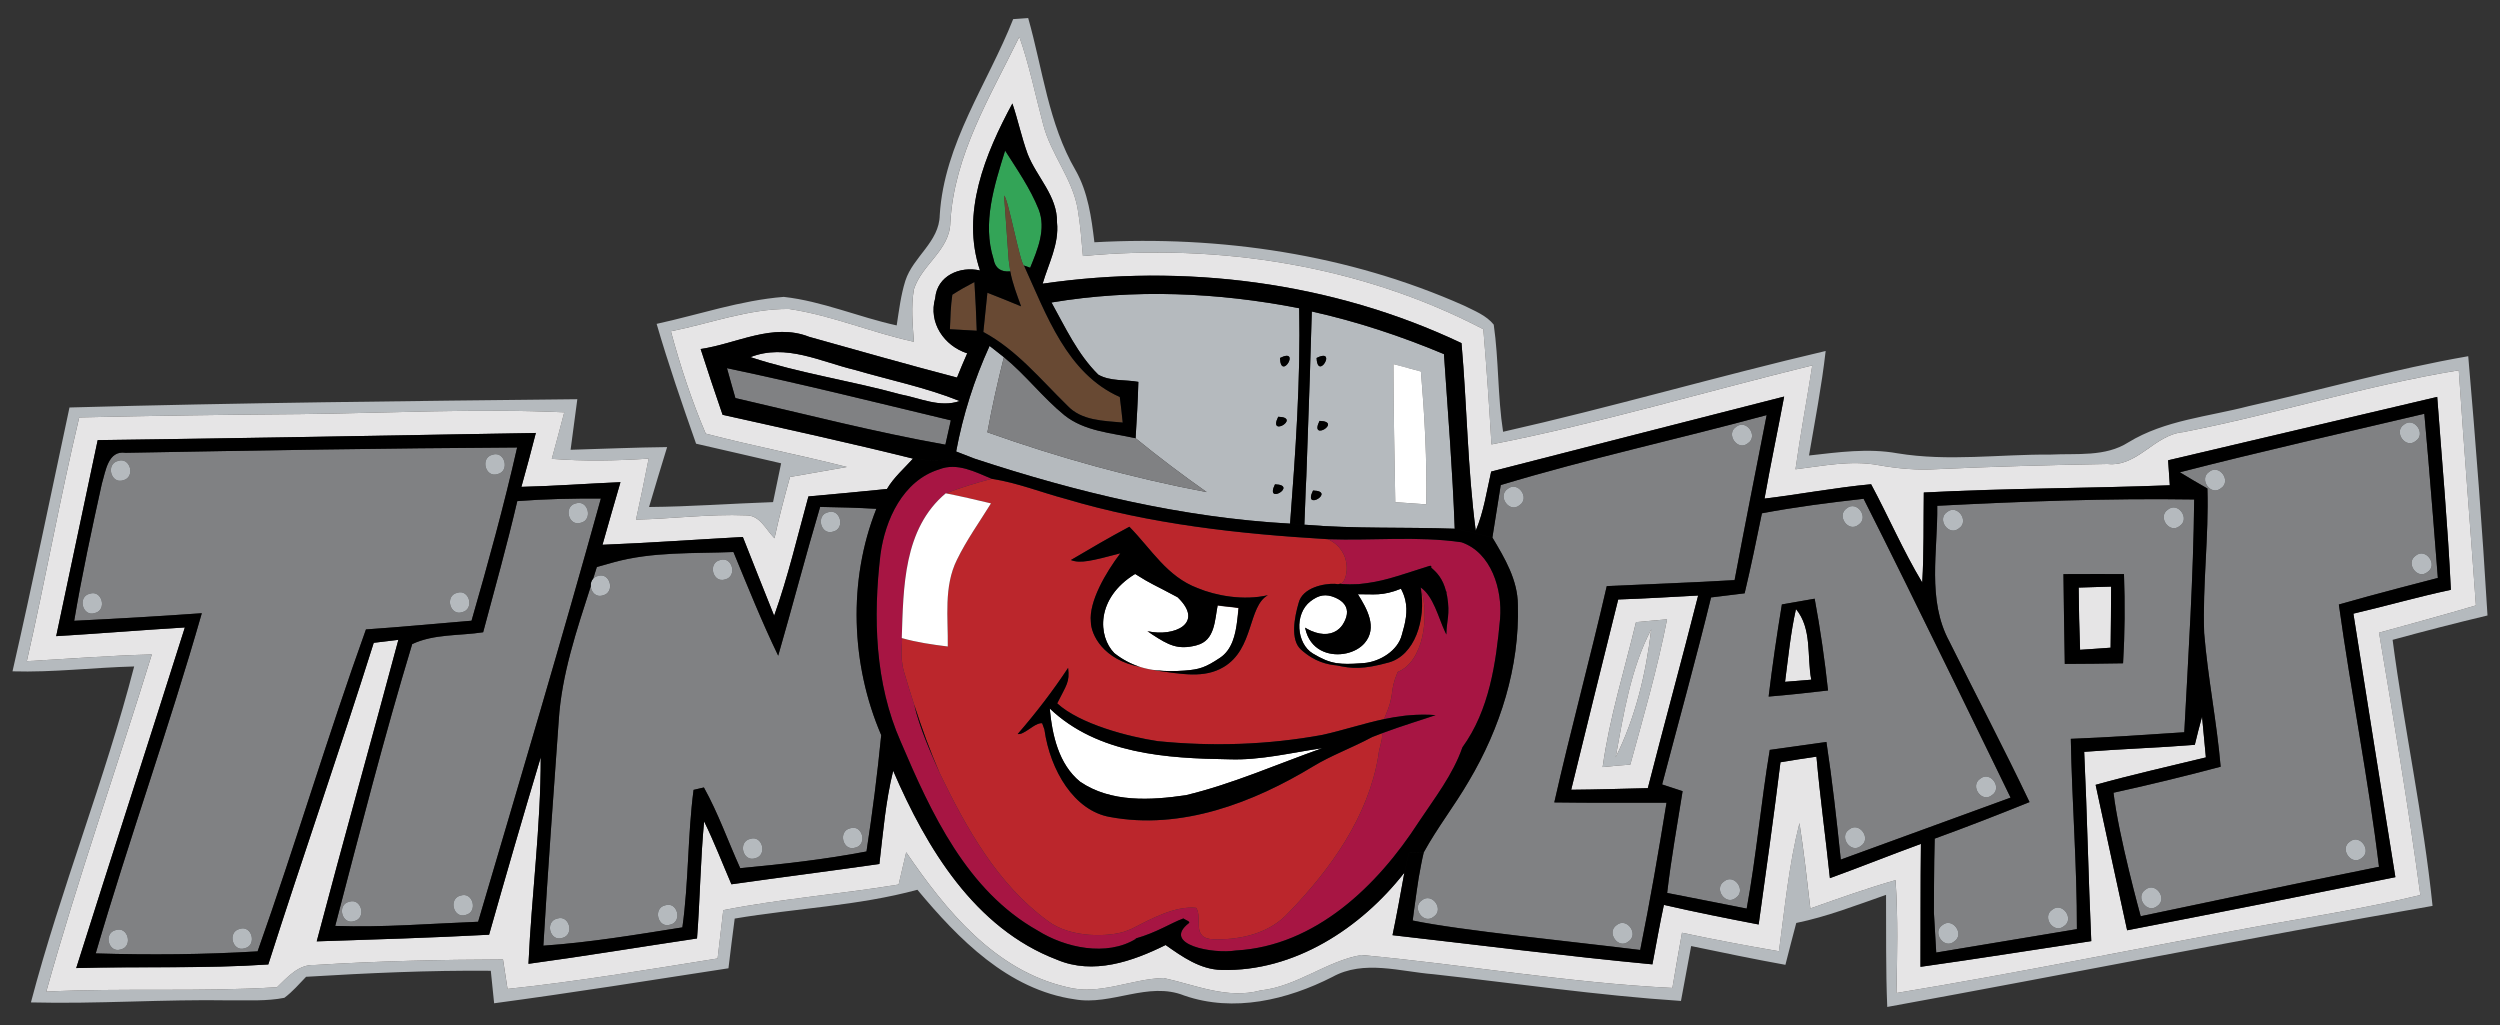
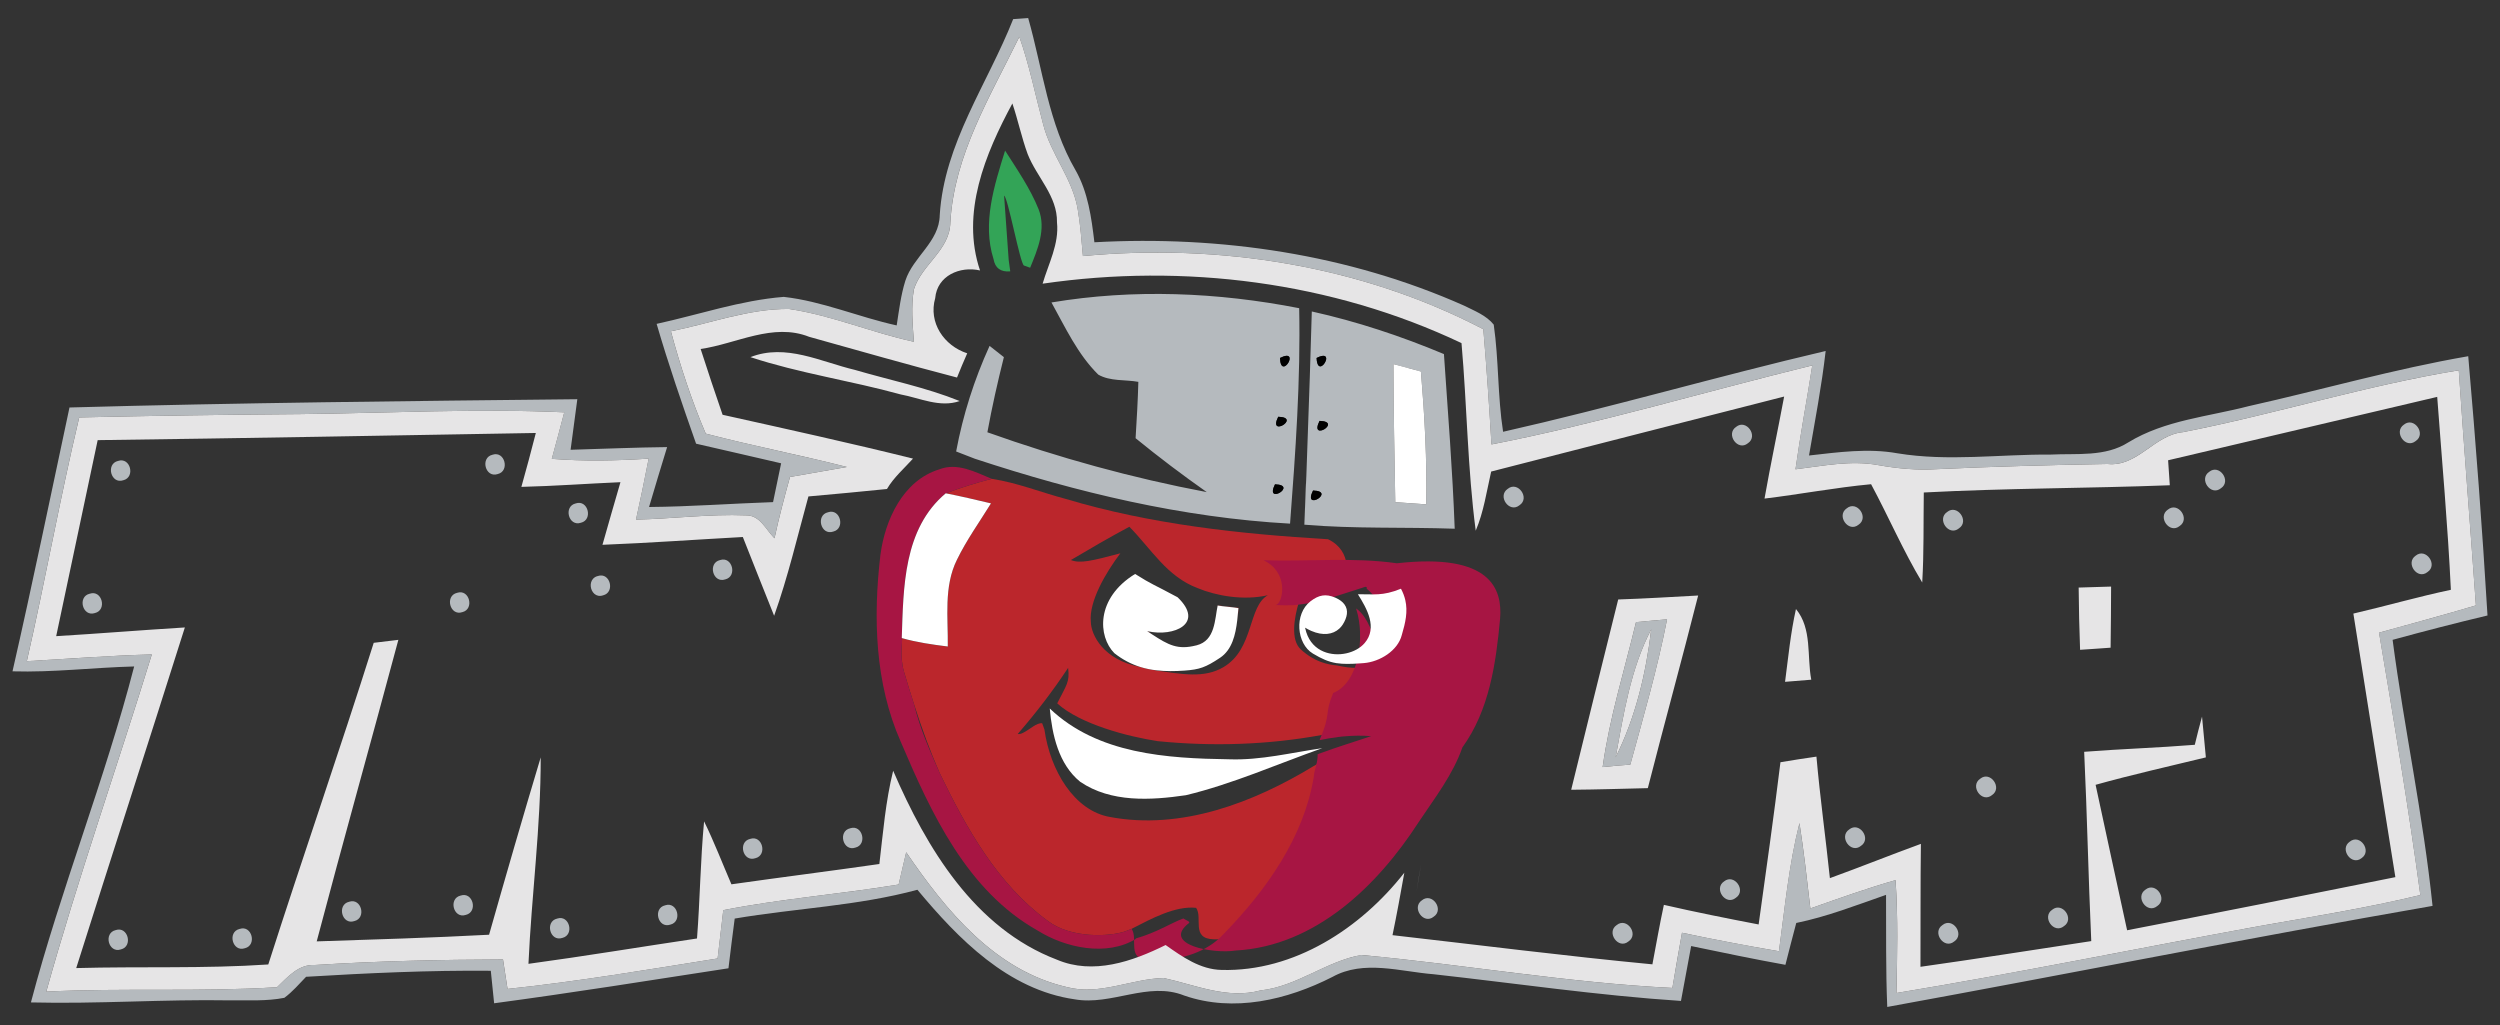
<svg xmlns="http://www.w3.org/2000/svg" version="1.1" id="Layer_1" x="0px" y="0px" width="200px" height="82px" viewBox="0 0 200 82" style="enable-background:new 0 0 200 82;" xml:space="preserve">
  <rect x="0" y="0" width="200" height="82" fill="#333333" stroke="none" />
  <path id="color10" style="fill:#33A457;" d="M80.695,20.797c0.034,0.227,0.097,0.686,0.125,0.912  c-0.765,0.068-1.213-0.261-1.337-0.98c-0.918-2.889,0.063-5.903,0.924-8.68c0.969,1.524,2.011,3.019,2.685,4.702  c0.612,1.581-0.085,3.207-0.68,4.668l-0.493-0.176c-0.306-0.113-1.286-5.479-1.592-5.592L80.695,20.797z" />
-   <path id="color9" style="fill:#684933;" d="M81.919,21.245c1.785,3.909,3.434,8.645,7.665,10.515c0.085,0.68,0.165,1.36,0.233,2.045  c-1.541-0.147-3.297-0.141-4.436-1.366c-2.13-2.079-4.045-4.447-6.713-5.881c0.107-1.048,0.21-2.096,0.323-3.138  c0.901,0.351,1.802,0.714,2.697,1.088c-0.329-0.918-0.691-1.836-0.866-2.799c-0.029-0.226-0.091-0.686-0.125-0.912  C81.001,20.911,81.613,21.132,81.919,21.245z M80.695,20.797c0.306,0.113,0.918,0.334,1.224,0.448  c-0.306-0.113-1.286-5.479-1.592-5.592L80.695,20.797z M76.186,23.579c-0.136,0.912-0.153,1.835-0.193,2.759  c0.538,0.029,1.609,0.091,2.147,0.119c-0.04-1.304-0.107-2.601-0.187-3.892C77.347,22.877,76.758,23.211,76.186,23.579z" />
  <path id="color8" style="fill:#B5BABE;" d="M199,49.238c-0.413-6.918-0.94-13.835-1.541-20.741  c-5.92,1.02-11.703,2.686-17.562,3.994c-3.235,0.844-6.707,1.116-9.626,2.895c-1.852,1.184-4.13,0.873-6.214,0.98  c-4.086-0.029-8.198,0.567-12.26-0.102c-2.351-0.425-4.73-0.085-7.076,0.176c0.476-2.782,1.014-5.558,1.332-8.362  c-8.634,2.022-17.155,4.51-25.806,6.464c-0.442-2.844-0.34-5.733-0.748-8.572c-0.6-0.748-1.536-1.099-2.368-1.518  c-9.239-4.113-19.511-5.625-29.579-5.071c-0.238-1.977-0.505-4-1.507-5.762c-2.17-3.728-2.628-8.09-3.79-12.175  c-0.3,0.023-0.901,0.063-1.201,0.085c-2.051,5.19-5.524,9.943-5.875,15.682c-0.034,2.141-2.124,3.32-2.747,5.235  c-0.368,1.167-0.51,2.385-0.697,3.587c-3.037-0.663-5.943-1.938-9.036-2.283c-3.462,0.277-6.788,1.422-10.169,2.159  c0.94,3.229,2.039,6.413,3.156,9.586c2.271,0.515,4.538,1.048,6.804,1.569c-0.221,1.031-0.436,2.068-0.646,3.105  c-3.309,0.113-6.612,0.363-9.92,0.391c0.476-1.604,0.952-3.201,1.445-4.793c-2.578,0.029-5.15,0.142-7.722,0.215  c0.175-1.348,0.351-2.697,0.538-4.045c-13.54,0.147-27.092,0.283-40.627,0.662C4.054,39.641,2.604,46.689,1,53.707  c3.252,0.097,6.487-0.306,9.733-0.39c-2.345,9.075-5.87,17.807-8.26,26.877c5.32,0.136,10.634-0.261,15.954-0.165  c1.439-0.018,2.9,0.079,4.322-0.204c0.651-0.481,1.179-1.104,1.739-1.682c4.918-0.295,9.846-0.526,14.776-0.481  c0.085,0.866,0.175,1.733,0.266,2.6c6.26-0.839,12.504-1.836,18.747-2.799c0.153-1.326,0.329-2.651,0.499-3.977  c4.861-0.827,9.835-1.008,14.617-2.305c3.28,3.942,7.257,7.999,12.577,8.764c2.957,0.527,5.875-1.462,8.77-0.301  c3.949,1.372,8.238,0.352,11.852-1.489c2.515-1.394,5.422-0.425,8.096-0.216c6.589,0.731,13.166,1.7,19.79,2.136  c0.266-1.462,0.538-2.929,0.815-4.391c2.511,0.521,5.02,1.049,7.541,1.502c0.289-1.117,0.566-2.238,0.867-3.348  c2.464-0.505,4.809-1.422,7.183-2.249c0.018,2.99-0.029,5.982,0.097,8.967c14.548-2.651,29.052-5.551,43.623-8.084  c-0.731-7.138-2.261-14.17-3.195-21.284C193.929,50.496,196.463,49.844,199,49.238z M193.624,71.605  c-4.261,1.031-8.596,1.722-12.907,2.487c-9.67,1.768-19.301,3.745-29.006,5.348c0.068-3.014,0.136-6.027-0.068-9.03  c-2.306,0.663-4.56,1.468-6.816,2.267c-0.261-2.284-0.521-4.561-0.872-6.833c-0.856,3.365-1.178,6.821-1.643,10.255  c-2.595-0.442-5.183-0.935-7.756-1.478c-0.26,1.468-0.521,2.94-0.77,4.414c-8.335-0.408-16.583-1.865-24.883-2.635  c-2.809,0.498-5.161,2.521-8.057,2.833c-2.656,0.724-5.206-0.437-7.755-0.992c-2.6,0.062-5.139,1.427-7.767,0.72  c-5.75-1.333-9.665-6.136-12.832-10.782c-0.204,0.861-0.408,1.723-0.606,2.583c-4.663,0.771-9.388,1.133-14.028,2.051  c-0.153,1.286-0.306,2.572-0.453,3.864c-5.592,0.895-11.178,1.841-16.804,2.437c-0.125-0.788-0.243-1.575-0.363-2.358  c-5.014,0.018-10.033,0.126-15.036,0.443c-1.315-0.074-2.181,0.958-3.043,1.779c-6.147,0.385-12.305,0.045-18.458,0.351  c2.533-9.076,5.665-17.97,8.442-26.973c-3.337,0.085-6.668,0.351-9.999,0.538c1.484-6.481,2.652-13.031,4.192-19.5  c5.92-0.136,11.841-0.221,17.761-0.267c7.014-0.079,14.028-0.464,21.041-0.142c-0.329,1.24-0.651,2.487-0.997,3.722  c2.578,0.204,5.172,0.153,7.75-0.017c-0.317,1.632-0.657,3.258-1.014,4.878c2.941-0.063,5.87-0.459,8.804-0.34  c1.122-0.023,1.592,1.156,2.277,1.835c0.357-1.648,0.788-3.28,1.241-4.906c1.518-0.267,3.036-0.527,4.555-0.799  c-3.745-0.958-7.552-1.688-11.297-2.669c-1.133-2.657-2.034-5.399-2.787-8.187c3.138-0.623,6.221-1.813,9.45-1.785  c3.41,0.505,6.623,1.892,9.988,2.623c-0.091-1.399-0.243-2.815,0.006-4.204c0.623-1.972,2.878-3.127,2.912-5.343  c0.306-5.416,3.206-10.107,5.518-14.849c0.81,2.289,1.28,4.674,1.909,7.014c0.612,2.391,2.357,4.339,2.765,6.798  c0.209,1.229,0.3,2.481,0.413,3.728c10.912-1.031,22.265,0.754,32.032,5.852c0.26,3.065,0.47,6.141,0.651,9.218  c8.651-1.694,17.11-4.226,25.665-6.322c-0.431,2.77-0.959,5.529-1.343,8.311c2.193-0.266,4.419-0.742,6.628-0.334  c1.546,0.277,3.117,0.425,4.692,0.323c4.543-0.21,9.092-0.335,13.641-0.414c2.415,0.249,3.74-2.334,6.051-2.549  c7.399-1.45,14.612-3.728,22.051-4.946c0.419,6.272,0.924,12.538,1.371,18.809c-2.572,0.771-5.168,1.462-7.751,2.182  C191.499,57.6,192.677,64.586,193.624,71.605z M103.934,24.656c-6.52-1.275-13.251-1.558-19.817-0.459  c1.11,2,2.096,4.147,3.745,5.773c0.958,0.55,2.147,0.385,3.206,0.578c-0.039,1.507-0.13,3.008-0.221,4.509  c1.847,1.508,3.745,2.941,5.694,4.312c-5.966-1.127-11.829-2.748-17.551-4.787c0.368-2.017,0.821-4.022,1.32-6.011  c-0.283-0.227-0.856-0.674-1.144-0.9c-1.23,2.697-2.131,5.529-2.675,8.447c0.374,0.142,1.122,0.436,1.49,0.578  c8.175,2.696,16.605,4.719,25.223,5.195C103.641,36.157,104.054,30.406,103.934,24.656z M101.999,38.746  C103.885,38.798,101.148,40.463,101.999,38.746L101.999,38.746z M102.258,33.341C104.144,33.392,101.408,35.057,102.258,33.341  L102.258,33.341z M102.4,28.638C104.104,27.772,102.462,30.531,102.4,28.638L102.4,28.638z M115.515,28.327  c-3.422-1.433-6.952-2.606-10.571-3.41c-0.017,1.061-0.258,8.398-0.439,13.236c-0.065,1.722-0.121,3.129-0.157,3.822  c4,0.34,8.016,0.181,12.028,0.323C116.206,37.635,115.832,32.984,115.515,28.327z M106.093,28.742  c-0.005,0.033-0.015,0.067-0.026,0.102c-0.069,0.22-0.256,0.449-0.428,0.466c-0.104,0.01-0.198-0.065-0.256-0.269  c-0.029-0.102-0.051-0.226-0.057-0.402C105.952,28.32,106.124,28.492,106.093,28.742z M105.043,39.242  C106.93,39.293,104.194,40.959,105.043,39.242L105.043,39.242z M105.563,33.671C107.449,33.722,104.712,35.388,105.563,33.671  L105.563,33.671z M114.098,40.349c-0.827-0.062-1.654-0.119-2.475-0.175c-0.063-3.682-0.142-7.365-0.148-11.047  c0.73,0.198,1.462,0.397,2.198,0.595C113.968,33.256,114.166,36.802,114.098,40.349z" />
  <path id="color7" d="M102.4,28.638C104.104,27.772,102.462,30.531,102.4,28.638L102.4,28.638z M105.64,29.309  c0.171-0.016,0.359-0.246,0.428-0.466C105.909,28.991,105.766,29.147,105.64,29.309z M105.326,28.638  c0.006,0.176,0.029,0.3,0.057,0.402c0.247-0.104,0.501-0.211,0.71-0.299C106.124,28.492,105.952,28.32,105.326,28.638z   M105.64,29.309c0.126-0.162,0.269-0.318,0.428-0.466c0.011-0.035,0.021-0.069,0.026-0.102c-0.209,0.088-0.462,0.194-0.71,0.299  C105.441,29.244,105.535,29.319,105.64,29.309z M102.258,33.341C101.408,35.057,104.144,33.392,102.258,33.341L102.258,33.341z   M105.563,33.671C104.712,35.388,107.449,33.722,105.563,33.671L105.563,33.671z M105.043,39.242  C104.194,40.959,106.93,39.293,105.043,39.242L105.043,39.242z M101.999,38.746C101.148,40.463,103.885,38.798,101.999,38.746  L101.999,38.746z" />
  <path id="color6" style="fill:#BB262C;" d="M95.754,51.606c0.359-0.093,0.626-0.26,0.83-0.477c-0.208,0.224-0.481,0.397-0.849,0.494  c-0.021,0.006-0.038,0.007-0.06,0.012C95.702,51.625,95.728,51.617,95.754,51.606z M97.264,49.325  c0.049-0.302,0.091-0.603,0.147-0.884c0.408,0.074,1.26,0.134,1.662,0.208c-0.029,0.31-0.058,0.647-0.097,0.988  c0.05-0.342,0.085-0.682,0.115-1.006c-0.403-0.074-1.272-0.134-1.68-0.208C97.354,48.71,97.313,49.017,97.264,49.325z   M106.955,53.053c-0.022-0.003-0.044-0.005-0.066-0.008c0.008,0.005,0.016,0.011,0.023,0.015  C106.927,53.058,106.941,53.056,106.955,53.053z M91.77,50.491c0.144,0.095,0.273,0.178,0.403,0.264  c-0.116-0.083-0.232-0.168-0.346-0.253C91.808,50.497,91.789,50.495,91.77,50.491z M111.818,53.753  c-0.744,1.768-0.117,1.523-1.093,3.776c-1.663,0.352-3.248,0.889-4.926,1.26c-4.343,0.801-8.786,0.941-13.166,0.505  c-2.345-0.351-6.238-1.36-8.056-3.026c0.744-1.487,1.014-1.698,0.872-2.838c-1.224,1.853-2.577,3.614-4.034,5.292  c0.147,0.018,0.293-0.022,0.443-0.104c0.503-0.242,1.074-0.817,1.515-0.757c0.059,0.16,0.119,0.325,0.18,0.496  c0.469,3.315,2.402,6.501,5.233,7c5.716,1.076,11.497-1.151,16.282-4.057c1.45-0.88,3.071-1.458,4.719-2.342  c0.265-0.105,0.527-0.206,0.786-0.302c0.029,0.656-0.257,1.151-0.313,1.849c-0.81,4.815-3.786,9.01-7.168,12.494  c-0.187,0.206-0.39,0.397-0.606,0.576c-1.491,1.222-3.503,1.613-5.365,1.571c-1.885-0.04-0.872-1.733-1.433-2.521  c-1.679-0.17-3.577,0.869-5.163,1.682c-0.02,0.009-0.041,0.017-0.06,0.026c-0.173,0.072-0.321,0.132-0.435,0.172  c-1.204,0.425-4.36,0.603-6.235-0.853c-4.011-2.934-6.498-7.422-8.623-11.812c-0.773-1.77-1.435-3.601-2.037-5.464  c-0.28-0.867-0.552-1.739-0.81-2.621c-0.402-1.379-0.066-2.549-0.184-2.708c1.201,0.345,2.441,0.521,3.682,0.675  c0.034-2.312-0.335-4.788,0.731-6.935c0.77-1.586,1.802-3.02,2.725-4.515c-1.206-0.283-2.407-0.572-3.62-0.805  c1.201-0.453,2.431-0.838,3.677-1.161c2.028,0.307,3.949,1.083,5.926,1.609c6.81,2.034,13.914,2.805,20.979,3.223  c1.981,0.935,1.6,3.181,1.092,3.532c-0.09,0.023-0.183,0.046-0.284,0.068l-0.259-0.03c-0.827-0.034-2.594,0.277-2.901,1.536  c-0.328,1.122-0.68,2.937,0.185,3.718c1.115,1.005,2.13,1.202,2.882,1.274c1.185,0.255,2.069,0.336,4.141-0.236  c2.061-0.569,3.008-3.366,2.565-5.948c0.001,0.001,0.002,0.003,0.004,0.005C114.379,49.292,113.881,52.935,111.818,53.753z   M101.431,47.616c-1.956,0.455-4.168,0.039-5.619-0.566c-2.464-0.929-3.667-3.081-5.463-4.91c-1.581,0.844-3.133,1.75-4.679,2.663  c0.748,0.295,1.645,0.075,3.958-0.538c-1.18,1.558-2.525,3.873-2.361,5.476c0.011,1.026,0.98,3.049,3.942,3.612  c0.426,0.135,0.876,0.227,1.358,0.278c-0.114-0.003-0.22-0.009-0.307-0.019c2.302,0.318,4.068,0.681,5.63-0.248  C100.333,51.912,99.825,48.513,101.431,47.616z" />
-   <path id="color5" style="fill:#808183;" d="M90.848,35.057c1.847,1.508,3.745,2.941,5.694,4.312  c-5.966-1.127-11.829-2.748-17.551-4.787c0.368-2.017,0.821-4.022,1.32-6.011c1.74,1.416,3.105,3.229,4.844,4.646  C86.763,34.502,88.91,34.627,90.848,35.057z M58.833,31.845c5.586,1.286,11.15,2.725,16.798,3.728  c0.147-0.652,0.289-1.298,0.436-1.944c-5.96-1.427-11.908-2.917-17.909-4.175C58.385,30.253,58.6,31.052,58.833,31.845z   M133.321,64.212c-0.64,3.938-1.315,7.875-2.107,11.783c-5.354-0.668-14.416-1.563-18.198-2.357c0,0,0.129-1.075,0.317-2.344  c0.104-0.7,0.226-1.454,0.355-2.125c0.069-0.359,0.14-0.696,0.212-0.981c1.082-1.977,2.481-3.756,3.608-5.705  c2.516-4.232,4.063-9.133,3.921-14.085c-0.006-1.994-1.048-3.744-2.039-5.399c0.221-1.4,0.442-2.799,0.668-4.198  c7.02-2.119,14.198-3.677,21.273-5.597c-0.86,4.397-1.738,8.793-2.566,13.201c-3.405,0.204-6.821,0.317-10.226,0.481  c-1.327,5.785-2.89,11.512-4.198,17.303C127.332,64.234,130.324,64.206,133.321,64.212z M139.833,35.46  c0.861-0.572-0.136-1.972-0.946-1.309C138.033,34.723,139.017,36.133,139.833,35.46z M121.563,40.417  c0.861-0.572-0.136-1.971-0.946-1.308C119.762,39.68,120.746,41.091,121.563,40.417z M114.699,73.333  c0.861-0.572-0.136-1.972-0.946-1.309C112.898,72.597,113.882,74.007,114.699,73.333z M130.279,75.316  c0.861-0.572-0.136-1.972-0.945-1.309C128.478,74.579,129.462,75.99,130.279,75.316z M187.109,48.36  c0.968,7.008,2.362,13.96,3.211,20.984c-5.948,1.185-19.064,3.954-19.064,3.954s-1.772-6.423-2.175-9.88  c2.872-0.629,5.728-1.326,8.572-2.08c-0.307-3.581-1.025-7.11-1.32-10.696c-0.136-3.858,0.38-7.705,0.26-11.563  c-0.742-0.419-1.479-0.855-2.203-1.297c6.491-1.671,13.03-3.138,19.556-4.68c0.374,3.978,1.082,13.133,1.082,13.133  S189.737,47.595,187.109,48.36z M193.257,44.452c-0.855,0.572,0.131,1.983,0.947,1.309  C195.063,45.189,194.068,43.789,193.257,44.452z M193.26,35.28c0.861-0.572-0.136-1.972-0.946-1.309  C191.458,34.544,192.444,35.954,193.26,35.28z M171.634,71.174c-0.855,0.573,0.131,1.983,0.947,1.309  C173.442,71.912,172.445,70.511,171.634,71.174z M188.933,68.647c0.844-0.578-0.142-1.977-0.952-1.314  C187.131,67.906,188.117,69.31,188.933,68.647z M176.734,37.748c-0.855,0.572,0.13,1.983,0.946,1.309  C178.54,38.485,177.544,37.085,176.734,37.748z M29.276,50.354c-3.065,8.526-5.643,17.217-8.668,25.755  c-4.311,0.26-8.634,0.294-12.951,0.164c2.663-9.121,5.875-18.079,8.487-27.216c-3.399,0.244-6.804,0.442-10.209,0.606  c0.623-3.682,1.411-7.331,2.215-10.974c0.3-0.98,0.487-2.68,1.892-2.465c10.441-0.187,20.888-0.368,31.329-0.425  c-1.053,4.657-2.328,9.268-3.648,13.858C34.908,49.889,32.091,50.162,29.276,50.354z M39.819,37.924  c0.986-0.238,0.567-1.875-0.414-1.547C38.397,36.604,38.822,38.264,39.819,37.924z M36.987,48.971  c0.986-0.238,0.567-1.875-0.414-1.546C35.565,47.652,35.99,49.312,36.987,48.971z M7.183,47.496  c-1.008,0.226-0.583,1.886,0.414,1.547C8.583,48.804,8.164,47.167,7.183,47.496z M9.45,36.873C8.442,37.1,8.867,38.76,9.863,38.42  C10.849,38.182,10.43,36.544,9.45,36.873z M9.261,74.406c-1.008,0.227-0.584,1.886,0.414,1.546  C10.66,75.715,10.241,74.078,9.261,74.406z M19.176,74.313c-1.008,0.226-0.583,1.886,0.414,1.545  C20.575,75.621,20.156,73.983,19.176,74.313z M48.069,39.884c-3.133,11.325-6.493,22.588-9.818,33.857  c-3.807,0.147-7.614,0.47-11.433,0.334c1.972-7.535,3.904-15.098,6.158-22.548c1.751-0.827,3.79-0.652,5.677-0.946  c0.934-3.49,1.909-6.974,2.731-10.492C43.61,39.918,45.836,39.868,48.069,39.884z M27.933,72.14  c-1.008,0.227-0.583,1.887,0.414,1.547C29.333,73.449,28.914,71.812,27.933,72.14z M36.856,71.644  c-1.008,0.227-0.584,1.887,0.413,1.547C38.256,72.953,37.837,71.316,36.856,71.644z M46.063,40.272  c-1.009,0.227-0.583,1.887,0.414,1.547C47.462,41.581,47.042,39.943,46.063,40.272z M160.847,63.81c0,0-9.283,3.388-13.583,4.957  c-0.329-3.144-0.674-6.282-1.15-9.41c-1.513,0.215-3.026,0.424-4.533,0.635c-0.702,4.221-1.075,8.486-1.846,12.696  c-2.124-0.414-4.244-0.845-6.362-1.252c0.317-2.725,0.804-5.428,1.235-8.142c-0.408-0.129-1.23-0.402-1.638-0.538  c1.31-4.985,2.692-9.953,3.915-14.961c0.896-0.114,1.791-0.221,2.686-0.329c0.505-2.124,0.946-4.26,1.383-6.402  c2.691-0.51,5.415-0.855,8.135-1.161C152.771,47.158,160.847,63.81,160.847,63.81z M137.925,70.513  c-0.855,0.573,0.13,1.983,0.946,1.309C139.732,71.25,138.735,69.851,137.925,70.513z M146.244,55.238  c-0.266-2.465-0.617-4.911-1.07-7.342c-0.878,0.153-1.752,0.306-2.624,0.459c-0.402,2.447-0.764,4.906-1.059,7.371  C143.077,55.594,144.663,55.425,146.244,55.238z M148.686,41.975c0.86-0.572-0.136-1.972-0.946-1.309  C146.885,41.239,147.87,42.649,148.686,41.975z M147.934,66.358c-0.855,0.573,0.13,1.983,0.945,1.31  C149.741,67.096,148.743,65.696,147.934,66.358z M158.415,62.299c-0.856,0.573,0.129,1.983,0.945,1.309  C160.222,63.035,159.225,61.635,158.415,62.299z M165.665,59.107c0.091,5.076,0.499,10.147,0.487,15.223  c-3.932,0.656-11.253,1.873-11.253,1.873l-0.185-3.171c0,0,0-3.96,0.063-5.942c2.549-0.924,5.07-1.909,7.586-2.924  c-2.056-4.322-4.289-8.56-6.414-12.848c-1.807-3.331-0.917-7.246-0.969-10.855c6.844-0.351,13.699-0.612,20.554-0.505  c-0.062,6.215-0.464,12.419-0.792,18.622C171.716,58.784,168.691,58.988,165.665,59.107z M174.375,42.079  c0.86-0.572-0.137-1.972-0.946-1.309C172.573,41.342,173.558,42.753,174.375,42.079z M155.771,40.959  c-0.856,0.572,0.13,1.983,0.946,1.309C157.578,41.696,156.581,40.296,155.771,40.959z M155.394,74.007  c-0.856,0.572,0.13,1.983,0.946,1.309C157.2,74.744,156.204,73.344,155.394,74.007z M165.075,45.929  c0.029,2.397,0.063,4.793,0.107,7.184c1.552-0.005,3.105-0.022,4.663-0.05c0.142-2.374,0.159-4.76,0.073-7.139  C168.305,45.917,166.691,45.924,165.075,45.929z M164.175,72.78c-0.856,0.572,0.131,1.982,0.947,1.308  C165.981,73.516,164.986,72.117,164.175,72.78z M70.498,58.807c-0.306,3.117-0.703,6.221-1.179,9.314  c-3.342,0.64-6.719,1.014-10.101,1.337c-0.974-2.153-1.756-4.39-2.906-6.458c-0.204,0.051-0.618,0.147-0.827,0.193  c-0.476,3.648-0.385,7.353-0.895,11.001c-3.694,0.584-7.388,1.207-11.121,1.463c0.357-6.005,0.799-12.011,1.23-18.016  c0.232-3.702,1.439-7.223,2.563-10.736c0.042,0.467,0.422,0.914,0.986,0.723c0.986-0.238,0.567-1.876-0.413-1.547  c-0.165,0.037-0.289,0.115-0.381,0.214c0.098-0.31,0.197-0.621,0.293-0.931l1.348-0.379c3.116-0.861,6.385-0.691,9.58-0.822  c1.151,2.782,2.266,5.58,3.581,8.295c1.145-3.96,2.181-7.949,3.354-11.903c1.501,0.029,2.997,0.063,4.498,0.153  C67.829,46.428,68.067,53.17,70.498,58.807z M44.575,73.486c-1.008,0.227-0.583,1.886,0.414,1.547  C45.975,74.795,45.556,73.157,44.575,73.486z M53.215,72.424c-1.008,0.227-0.584,1.886,0.413,1.546  C54.615,73.733,54.195,72.095,53.215,72.424z M57.606,44.805c-1.008,0.227-0.583,1.886,0.414,1.547  C59.005,46.113,58.586,44.476,57.606,44.805z M60.013,67.111c-1.008,0.228-0.583,1.887,0.414,1.547  C61.413,68.421,60.994,66.783,60.013,67.111z M66.246,40.98c-1.008,0.227-0.583,1.887,0.414,1.547  C67.645,42.289,67.225,40.652,66.246,40.98z M68.016,66.262c-1.008,0.228-0.583,1.887,0.413,1.547  C69.415,67.572,68.996,65.934,68.016,66.262z" />
-   <path id="color4" style="fill:#A71543;" d="M120.007,49.499c-0.328,3.564-0.861,7.315-3.014,10.289  c-0.765,2.203-2.226,4.062-3.501,5.983c-3.285,5.087-8.255,9.919-14.633,10.27c-1.801,0.295-5.962-0.475-3.745-2.194  c0.151-0.116-0.289-0.252-0.447-0.371c-1.011,0.376-2.146,1.135-3.827,1.607c0.013,0.009,0.025,0.021,0.038,0.023  c-2.357,1.45-5.679,0.71-7.855-0.656c-5.671-3.178-8.526-9.393-10.968-15.121c-2.068-4.685-2.21-9.943-1.62-14.956  c0.374-2.793,1.802-5.926,4.697-6.822c1.444-0.572,2.889,0.21,4.204,0.754c-1.247,0.323-2.476,0.708-3.677,1.161  c-3.393,2.839-3.382,7.547-3.518,11.58c0.118,0.159-0.218,1.329,0.184,2.708c0.257,0.882,0.529,1.753,0.81,2.621  c0.446,1.888,1.268,3.702,2.037,5.464c2.124,4.39,4.612,8.878,8.623,11.812c1.875,1.456,5.031,1.277,6.235,0.853  c0.114-0.039,0.261-0.1,0.435-0.172c0.002,0,0.003,0.002,0.005,0.003c0.018-0.01,0.036-0.02,0.055-0.029  c1.586-0.812,3.483-1.852,5.163-1.682c0.561,0.789-0.452,2.481,1.433,2.521c1.862,0.041,3.874-0.349,5.365-1.571  c0.214-0.174,0.416-0.367,0.606-0.576c3.383-3.484,6.358-7.679,7.168-12.494c0.056-0.698,0.342-1.193,0.313-1.849  c0.024-0.009,0.047-0.018,0.072-0.027c1.63-0.604,3.092-1.035,4.208-1.42c-0.727-0.058-1.421-0.044-2.095,0.013  c-0.092,0-0.183,0.008-0.308,0.027c-0.063,0.007-0.126,0.016-0.19,0.025c-0.521,0.062-1.032,0.15-1.535,0.256  c0.976-2.253,0.349-2.008,1.093-3.776c2.064-0.819,2.562-4.461,1.848-6.698c-0.003-0.009-0.005-0.018-0.008-0.027  c-0.002-0.011-0.004-0.023-0.006-0.034c1.022,0.698,1.408,2.381,1.943,3.528c0.037,0.085,0.074,0.166,0.113,0.24  c0.017-1.143,0.316-1.589,0.063-3.063c-0.014-0.084-0.035-0.154-0.052-0.233c0-0.048,0.001-0.095,0-0.143  c-0.011,0.001-0.02,0.001-0.031,0.002c-0.263-1.057-0.759-1.542-1.193-1.915c0.028-0.122-0.003-0.18-0.153-0.132  c-2.925,0.928-3.74,1.257-5.642,1.451c-0.463,0.025-0.96,0.024-1.51-0.01c0.047,0.003,0.095-0.019,0.142-0.051  c0.508-0.35,0.889-2.597-1.092-3.532c3.557,0.125,7.144-0.266,10.673,0.244C119.322,44.207,120.2,47.176,120.007,49.499z" />
+   <path id="color4" style="fill:#A71543;" d="M120.007,49.499c-0.328,3.564-0.861,7.315-3.014,10.289  c-0.765,2.203-2.226,4.062-3.501,5.983c-3.285,5.087-8.255,9.919-14.633,10.27c-1.801,0.295-5.962-0.475-3.745-2.194  c0.151-0.116-0.289-0.252-0.447-0.371c-1.011,0.376-2.146,1.135-3.827,1.607c0.013,0.009,0.025,0.021,0.038,0.023  c-2.357,1.45-5.679,0.71-7.855-0.656c-5.671-3.178-8.526-9.393-10.968-15.121c-2.068-4.685-2.21-9.943-1.62-14.956  c0.374-2.793,1.802-5.926,4.697-6.822c1.444-0.572,2.889,0.21,4.204,0.754c-1.247,0.323-2.476,0.708-3.677,1.161  c-3.393,2.839-3.382,7.547-3.518,11.58c0.118,0.159-0.218,1.329,0.184,2.708c0.257,0.882,0.529,1.753,0.81,2.621  c0.446,1.888,1.268,3.702,2.037,5.464c2.124,4.39,4.612,8.878,8.623,11.812c1.875,1.456,5.031,1.277,6.235,0.853  c0.114-0.039,0.261-0.1,0.435-0.172c0.002,0,0.003,0.002,0.005,0.003c0.018-0.01,0.036-0.02,0.055-0.029  c0.561,0.789-0.452,2.481,1.433,2.521c1.862,0.041,3.874-0.349,5.365-1.571  c0.214-0.174,0.416-0.367,0.606-0.576c3.383-3.484,6.358-7.679,7.168-12.494c0.056-0.698,0.342-1.193,0.313-1.849  c0.024-0.009,0.047-0.018,0.072-0.027c1.63-0.604,3.092-1.035,4.208-1.42c-0.727-0.058-1.421-0.044-2.095,0.013  c-0.092,0-0.183,0.008-0.308,0.027c-0.063,0.007-0.126,0.016-0.19,0.025c-0.521,0.062-1.032,0.15-1.535,0.256  c0.976-2.253,0.349-2.008,1.093-3.776c2.064-0.819,2.562-4.461,1.848-6.698c-0.003-0.009-0.005-0.018-0.008-0.027  c-0.002-0.011-0.004-0.023-0.006-0.034c1.022,0.698,1.408,2.381,1.943,3.528c0.037,0.085,0.074,0.166,0.113,0.24  c0.017-1.143,0.316-1.589,0.063-3.063c-0.014-0.084-0.035-0.154-0.052-0.233c0-0.048,0.001-0.095,0-0.143  c-0.011,0.001-0.02,0.001-0.031,0.002c-0.263-1.057-0.759-1.542-1.193-1.915c0.028-0.122-0.003-0.18-0.153-0.132  c-2.925,0.928-3.74,1.257-5.642,1.451c-0.463,0.025-0.96,0.024-1.51-0.01c0.047,0.003,0.095-0.019,0.142-0.051  c0.508-0.35,0.889-2.597-1.092-3.532c3.557,0.125,7.144-0.266,10.673,0.244C119.322,44.207,120.2,47.176,120.007,49.499z" />
  <path id="color3" style="fill:#B5BABE;" d="M130.88,49.771c-0.924,3.852-2.125,7.66-2.669,11.596  c0.737-0.079,1.474-0.148,2.215-0.198c1.055-3.858,2.176-7.699,2.941-11.626C132.534,49.623,131.707,49.691,130.88,49.771z   M129.254,60.575c0.641-3.473,1.195-7.06,2.843-10.227C131.678,53.872,130.845,57.385,129.254,60.575z" />
  <path id="color2" style="fill:#E6E5E6;" d="M113.688,69.17c-0.129,0.671-0.25,1.425-0.355,2.125  C113.433,70.581,113.547,69.873,113.688,69.17z M104.348,41.975c0.035-0.693,0.092-2.1,0.157-3.822  C104.428,39.426,104.413,40.706,104.348,41.975z M47.745,45.362l1.348-0.379C48.754,45.074,48.079,45.266,47.745,45.362z   M68.385,29.59c2.798,0.821,5.677,1.4,8.39,2.493c-1.586,0.555-3.178-0.243-4.736-0.532c-3.978-1.099-8.085-1.688-12.005-2.981  C62.866,27.46,65.648,28.939,68.385,29.59z M166.407,51.985c0.81-0.068,1.626-0.096,2.441-0.17c0.023-1.625,0.035-3.257,0.04-4.889  c-0.867,0.028-1.734,0.056-2.595,0.079C166.306,48.666,166.345,50.326,166.407,51.985z M198.072,48.433  c-0.447-6.271-0.952-12.537-1.371-18.809c-7.439,1.218-14.651,3.496-22.051,4.946c-2.311,0.215-3.636,2.799-6.051,2.549  c-4.549,0.079-9.098,0.204-13.641,0.414c-1.575,0.101-3.145-0.046-4.692-0.323c-2.21-0.408-4.435,0.068-6.628,0.334  c0.384-2.782,0.913-5.541,1.343-8.311c-8.555,2.096-17.014,4.629-25.665,6.322c-0.181-3.076-0.391-6.153-0.651-9.218  c-9.768-5.099-21.121-6.883-32.032-5.852c-0.113-1.246-0.204-2.499-0.413-3.728c-0.408-2.459-2.153-4.408-2.765-6.798  c-0.629-2.34-1.099-4.725-1.909-7.014c-2.312,4.742-5.212,9.433-5.518,14.849c-0.034,2.215-2.289,3.371-2.912,5.343  c-0.249,1.388-0.097,2.805-0.006,4.204c-3.365-0.731-6.578-2.119-9.988-2.623c-3.229-0.028-6.312,1.162-9.45,1.785  c0.753,2.788,1.654,5.53,2.787,8.187c3.744,0.98,7.552,1.711,11.297,2.669c-1.519,0.272-3.037,0.532-4.555,0.799  c-0.453,1.626-0.884,3.258-1.241,4.906c-0.686-0.68-1.156-1.858-2.277-1.835c-2.935-0.119-5.864,0.277-8.804,0.34  c0.357-1.621,0.697-3.247,1.014-4.878c-2.578,0.17-5.172,0.221-7.75,0.017c0.345-1.235,0.668-2.482,0.997-3.722  c-7.014-0.323-14.028,0.062-21.041,0.142c-5.92,0.046-11.841,0.131-17.761,0.267c-1.541,6.47-2.708,13.019-4.192,19.5  c3.331-0.187,6.662-0.453,9.999-0.538c-2.776,9.002-5.909,17.897-8.442,26.973c6.153-0.306,12.311,0.034,18.458-0.351  c0.861-0.821,1.728-1.853,3.043-1.779c5.003-0.316,10.022-0.425,15.036-0.443c0.119,0.783,0.238,1.57,0.363,2.358  c5.625-0.595,11.212-1.542,16.804-2.437c0.147-1.291,0.3-2.577,0.453-3.864c4.64-0.918,9.365-1.28,14.028-2.051  c0.198-0.861,0.402-1.722,0.606-2.583c3.167,4.646,7.082,9.449,12.832,10.782c2.629,0.708,5.167-0.657,7.767-0.72  c2.549,0.555,5.099,1.716,7.755,0.992c2.896-0.311,5.248-2.335,8.057-2.833c8.3,0.77,16.549,2.226,24.883,2.635  c0.248-1.473,0.509-2.946,0.77-4.414c2.572,0.543,5.161,1.037,7.756,1.478c0.465-3.434,0.788-6.89,1.643-10.255  c0.351,2.272,0.611,4.55,0.872,6.833c2.255-0.799,4.509-1.604,6.816-2.267c0.204,3.003,0.136,6.016,0.068,9.03  c9.706-1.603,19.336-3.58,29.006-5.348c4.311-0.765,8.646-1.456,12.907-2.487c-0.947-7.019-2.125-14.005-3.304-20.99  C192.904,49.895,195.499,49.204,198.072,48.433z M191.629,70.172c-7.15,1.444-14.3,2.866-21.46,4.249  c-0.839-3.881-1.694-7.756-2.521-11.636c2.917-0.816,5.874-1.474,8.821-2.194c-0.097-1.086-0.205-2.174-0.307-3.262  c-0.215,0.747-0.391,1.502-0.579,2.255c-2.945,0.239-5.903,0.329-8.849,0.56c0.238,5.048,0.335,10.096,0.567,15.144  c-4.555,0.686-9.104,1.416-13.664,2.056c0.016-3.28-0.007-6.56,0.034-9.835c-2.437,0.889-4.843,1.858-7.28,2.742  c-0.34-3.24-0.788-6.47-1.076-9.721c-0.964,0.136-1.921,0.289-2.879,0.448c-0.532,4.334-1.143,8.656-1.745,12.979  c-2.538-0.487-5.07-0.991-7.581-1.569c-0.34,1.58-0.617,3.173-0.918,4.759c-6.946-0.662-13.863-1.546-20.792-2.334  c0.346-1.66,0.647-3.326,0.946-4.997c-3.473,4.442-8.81,7.931-14.617,7.779c-1.711-0.034-3.138-1.048-4.481-1.994  c-2.657,1.32-5.796,2.408-8.696,1.173c-6.589-2.509-10.441-8.952-13.099-15.115c-0.606,2.447-0.81,4.963-1.104,7.461  c-3.943,0.567-7.892,1.064-11.835,1.625c-0.725-1.682-1.382-3.394-2.187-5.037c-0.295,3.116-0.324,6.249-0.567,9.37  c-4.498,0.669-8.98,1.416-13.484,2.028c0.249-5.507,0.992-10.997,0.98-16.515c-1.416,4.714-2.787,9.45-4.13,14.187  c-4.595,0.243-9.189,0.384-13.79,0.532c2.124-8.057,4.38-16.074,6.533-24.123c-0.493,0.062-1.479,0.175-1.972,0.238  c-2.713,8.606-5.688,17.131-8.435,25.732c-5.111,0.346-10.243,0.148-15.365,0.289c2.872-9.094,5.818-18.157,8.691-27.25  c-3.434,0.209-6.861,0.492-10.294,0.697c1.099-5.229,2.209-10.458,3.32-15.682c11.688-0.153,23.37-0.369,35.052-0.573  c-0.363,1.445-0.759,2.879-1.156,4.312c2.646-0.063,5.281-0.261,7.926-0.375c-0.476,1.672-0.975,3.331-1.439,5.009  c3.745-0.147,7.484-0.419,11.229-0.623c0.839,2.097,1.654,4.209,2.504,6.3c1.111-3.116,1.864-6.351,2.743-9.546  c2.096-0.193,4.192-0.374,6.283-0.595c0.544-0.929,1.371-1.638,2.085-2.431c-5.06-1.258-10.147-2.373-15.234-3.507  c-0.606-1.75-1.19-3.507-1.756-5.263c2.867-0.414,5.784-2.125,8.68-0.974c3.938,1.099,7.869,2.226,11.83,3.258  c0.26-0.652,0.532-1.298,0.816-1.938c-1.858-0.601-3.122-2.459-2.561-4.414c0.153-1.796,1.983-2.583,3.586-2.215  C76.848,17.047,78.82,12.3,80.99,8.277c0.453,1.337,0.736,2.725,1.224,4.051c0.725,1.847,2.385,3.354,2.345,5.461  c0.181,1.734-0.68,3.297-1.15,4.906c11.308-1.649,23.154-0.159,33.511,4.753c0.442,4.997,0.482,10.033,1.138,15.007  c0.641-1.507,0.872-3.138,1.235-4.731c7.806-2.017,15.625-3.994,23.438-6c-0.51,2.725-1.088,5.433-1.57,8.163  c2.85-0.345,5.671-0.883,8.526-1.15c1.401,2.606,2.568,5.331,4.091,7.863c0.142-2.396,0.091-4.799,0.125-7.201  c6.554-0.345,13.121-0.329,19.681-0.578c-0.035-0.504-0.103-1.501-0.136-1.999c7.177-1.683,14.35-3.388,21.528-5.071  c0.38,5.144,0.85,10.282,1.093,15.433c-2.617,0.554-5.194,1.297-7.8,1.903C189.369,56.121,190.509,63.146,191.629,70.172z   M129.456,47.958c-1.263,5.071-2.52,10.146-3.761,15.223c2.039-0.017,4.085-0.08,6.131-0.13c1.314-5.145,2.725-10.26,4.027-15.41  C133.723,47.754,131.593,47.889,129.456,47.958z M130.425,61.169c-0.741,0.05-1.478,0.119-2.215,0.198  c0.544-3.937,1.746-7.744,2.669-11.596c0.827-0.08,1.654-0.147,2.487-0.227C132.602,53.47,131.48,57.311,130.425,61.169z   M143.677,48.722c1.304,1.575,0.867,3.768,1.224,5.654c-0.521,0.039-1.569,0.125-2.096,0.17  C143.06,52.598,143.247,50.638,143.677,48.722z M132.097,50.348c-0.419,3.524-1.252,7.037-2.843,10.227  C129.894,57.101,130.448,53.515,132.097,50.348z" />
  <path id="color1" style="fill:#B5BABE;" d="M36.987,48.971c-0.997,0.341-1.422-1.32-0.414-1.546  C37.553,47.097,37.972,48.733,36.987,48.971z M46.063,40.272c-1.009,0.227-0.583,1.887,0.414,1.547  C47.462,41.581,47.042,39.943,46.063,40.272z M66.659,42.527c0.986-0.238,0.566-1.876-0.414-1.547  C65.237,41.207,65.662,42.867,66.659,42.527z M57.606,44.805c-1.008,0.227-0.583,1.886,0.414,1.547  C59.005,46.113,58.586,44.476,57.606,44.805z M47.26,46.904c0.065-0.203,0.128-0.407,0.192-0.61  C47.301,46.458,47.241,46.681,47.26,46.904z M48.246,47.627c0.986-0.238,0.567-1.876-0.413-1.547  c-0.165,0.037-0.289,0.115-0.381,0.214c-0.065,0.203-0.127,0.407-0.192,0.61C47.302,47.371,47.683,47.818,48.246,47.627z   M68.429,67.809c0.986-0.237,0.567-1.876-0.413-1.547C67.008,66.49,67.433,68.149,68.429,67.809z M60.013,67.111  c-1.008,0.228-0.583,1.887,0.414,1.547C61.413,68.421,60.994,66.783,60.013,67.111z M53.215,72.424  c-1.008,0.227-0.584,1.886,0.413,1.546C54.615,73.733,54.195,72.095,53.215,72.424z M44.575,73.486  c-1.008,0.227-0.583,1.886,0.414,1.547C45.975,74.795,45.556,73.157,44.575,73.486z M36.856,71.644  c-1.008,0.227-0.584,1.887,0.413,1.547C38.256,72.953,37.837,71.316,36.856,71.644z M27.933,72.14  c-1.008,0.227-0.583,1.887,0.414,1.547C29.333,73.449,28.914,71.812,27.933,72.14z M39.819,37.924  c0.986-0.238,0.567-1.875-0.414-1.547C38.397,36.604,38.822,38.264,39.819,37.924z M9.45,36.873C8.442,37.1,8.867,38.76,9.863,38.42  C10.849,38.182,10.43,36.544,9.45,36.873z M7.183,47.496c-1.008,0.226-0.583,1.886,0.414,1.547  C8.583,48.804,8.164,47.167,7.183,47.496z M9.261,74.406c-1.008,0.227-0.584,1.886,0.414,1.546  C10.66,75.715,10.241,74.078,9.261,74.406z M19.176,74.313c-1.008,0.226-0.583,1.886,0.414,1.545  C20.575,75.621,20.156,73.983,19.176,74.313z M148.686,41.975c0.86-0.572-0.136-1.972-0.946-1.309  C146.885,41.239,147.87,42.649,148.686,41.975z M138.887,34.151c0.81-0.663,1.808,0.737,0.946,1.309  C139.017,36.133,138.033,34.723,138.887,34.151z M121.563,40.417c-0.816,0.674-1.801-0.736-0.946-1.308  C121.427,38.445,122.423,39.845,121.563,40.417z M114.699,73.333c-0.816,0.674-1.801-0.736-0.946-1.309  C114.563,71.361,115.56,72.761,114.699,73.333z M129.333,74.007c0.809-0.663,1.807,0.737,0.945,1.309  C129.462,75.99,128.478,74.579,129.333,74.007z M138.871,71.822c-0.816,0.674-1.802-0.736-0.946-1.309  C138.735,69.851,139.732,71.25,138.871,71.822z M148.879,67.668c-0.815,0.673-1.801-0.737-0.945-1.31  C148.743,65.696,149.741,67.096,148.879,67.668z M159.361,63.608c-0.816,0.674-1.801-0.736-0.945-1.309  C159.225,61.635,160.222,63.035,159.361,63.608z M156.34,75.316c-0.816,0.674-1.802-0.737-0.946-1.309  C156.204,73.344,157.2,74.744,156.34,75.316z M165.122,74.088c-0.816,0.674-1.803-0.736-0.947-1.308  C164.986,72.117,165.981,73.516,165.122,74.088z M156.717,42.268c-0.816,0.674-1.802-0.737-0.946-1.309  C156.581,40.296,157.578,41.696,156.717,42.268z M173.429,40.77c0.809-0.663,1.807,0.737,0.946,1.309  C173.558,42.753,172.573,41.342,173.429,40.77z M192.313,33.971c0.81-0.663,1.807,0.737,0.946,1.309  C192.444,35.954,191.458,34.544,192.313,33.971z M177.68,39.057c-0.816,0.674-1.802-0.737-0.946-1.309  C177.544,37.085,178.54,38.485,177.68,39.057z M193.257,44.452c0.811-0.663,1.807,0.737,0.947,1.309  C193.388,46.435,192.402,45.024,193.257,44.452z M172.581,72.483c-0.816,0.674-1.802-0.736-0.947-1.309  C172.445,70.511,173.442,71.912,172.581,72.483z M187.981,67.333c0.81-0.663,1.796,0.736,0.952,1.314  C188.117,69.31,187.131,67.906,187.981,67.333z" />
  <path id="fill" style="fill:#FFFFFF;" d="M89.567,52.679c-0.023-0.024-0.086-0.088-0.198-0.201  C89.454,52.563,89.536,52.647,89.567,52.679z M89.215,52.322c0.061,0.062,0.11,0.111,0.154,0.156  C89.314,52.422,89.258,52.365,89.215,52.322z M91.209,53.353c0.426,0.135,0.876,0.227,1.358,0.278  c0.665,0.072,1.387,0.077,2.206,0.016c1.187-0.088,1.665-0.247,2.834-1.026c0.961-0.641,1.236-1.848,1.37-2.983  c0.039-0.341,0.068-0.678,0.097-0.988c-0.402-0.074-1.254-0.134-1.662-0.208c-0.057,0.28-0.099,0.581-0.147,0.884  c-0.109,0.67-0.254,1.344-0.68,1.805c-0.208,0.224-0.481,0.397-0.849,0.494c-0.021,0.006-0.038,0.007-0.06,0.012  c-1.447,0.364-2.182-0.021-3.503-0.882c-0.131-0.085-0.259-0.169-0.403-0.264c0.019,0.004,0.037,0.006,0.057,0.011  c2.078,0.463,4.58-0.615,2.38-2.721c-2-1.08-1.965-0.962-3.399-1.864c-3.169,1.948-2.975,5.004-1.661,6.336  C89.806,52.77,90.477,53.122,91.209,53.353z M112.083,47.11c-0.001-0.003-0.001-0.005-0.002-0.007  c-0.002-0.002-0.003-0.004-0.004-0.006c-1.489,0.608-2.195,0.425-3.446,0.442c0.731,1.164,1.588,2.676,0.543,3.902  c-0.702,0.822-2.149,1.156-3.277,0.69c-0.621-0.256-1.141-0.756-1.394-1.548c-0.005-0.019-0.009-0.038-0.015-0.057  c-0.03-0.102-0.062-0.202-0.084-0.313c0.168,0.101,0.331,0.185,0.491,0.256c0.002,0.001,0.005,0.002,0.007,0.003  c0.937,0.408,1.732,0.29,2.239-0.179c0.102-0.094,0.194-0.197,0.271-0.317c0.184-0.287,0.303-0.575,0.338-0.851  c0.035-0.275-0.023-0.535-0.192-0.769c-0.148-0.203-0.376-0.386-0.72-0.537c-0.01-0.003-0.016-0.008-0.026-0.012  c-0.756-0.321-1.31-0.213-1.971,0.294c-1.321,1.012-1.12,3.398,0.186,4.181c0.716,0.429,1.247,0.66,1.862,0.765  c0.022,0.003,0.044,0.005,0.066,0.008c0.506,0.077,1.084,0.07,1.863,0.013c0.1-0.008,0.188-0.013,0.297-0.021  c1.274-0.106,2.711-0.991,3.029-2.249c0.292-0.986,0.493-1.871,0.278-2.795C112.355,47.71,112.245,47.414,112.083,47.11z   M72.141,51.045c1.201,0.345,2.441,0.521,3.682,0.675c0.034-2.312-0.335-4.788,0.731-6.935c0.77-1.586,1.802-3.02,2.725-4.515  c-1.206-0.283-2.407-0.572-3.62-0.805C72.265,42.304,72.277,47.011,72.141,51.045z M113.673,29.72  c-0.736-0.198-1.468-0.397-2.198-0.595c0.006,3.682,0.085,7.365,0.148,11.047c0.821,0.057,1.648,0.113,2.475,0.175  C114.166,36.802,113.968,33.256,113.673,29.72z M98.343,60.744c-5.009-0.073-10.526-0.413-14.362-4.063  c0.187,2.102,0.708,4.459,2.431,5.859c2.459,1.678,5.648,1.489,8.458,1.077c3.745-0.902,7.291-2.483,10.911-3.762  C103.311,60.206,100.858,60.835,98.343,60.744z" />
-   <path id="outline" d="M196.071,47.187c-0.243-5.15-0.713-10.289-1.093-15.433c-7.178,1.682-14.351,3.388-21.528,5.071  c0.034,0.498,0.102,1.495,0.136,1.999c-6.56,0.249-13.127,0.233-19.681,0.578c-0.035,2.402,0.017,4.805-0.125,7.201  c-1.524-2.532-2.691-5.257-4.091-7.863c-2.854,0.267-5.675,0.804-8.526,1.15c0.482-2.731,1.06-5.438,1.57-8.163  c-7.813,2.006-15.632,3.982-23.438,6c-0.363,1.592-0.594,3.223-1.235,4.731c-0.656-4.974-0.697-10.011-1.138-15.007  c-10.357-4.912-22.203-6.402-33.511-4.753c0.47-1.609,1.331-3.173,1.15-4.906c0.04-2.108-1.62-3.615-2.345-5.461  c-0.487-1.326-0.77-2.714-1.224-4.051c-2.17,4.023-4.142,8.77-2.589,13.359c-1.604-0.368-3.434,0.419-3.586,2.215  c-0.561,1.954,0.702,3.813,2.561,4.414c-0.283,0.64-0.555,1.286-0.816,1.938c-3.961-1.031-7.892-2.159-11.83-3.258  c-2.895-1.151-5.813,0.56-8.68,0.974c0.566,1.756,1.15,3.513,1.756,5.263c5.087,1.134,10.175,2.249,15.234,3.507  c1.637,0.278,3.297,0.085,4.94,0.006c-0.368-0.141-1.116-0.436-1.49-0.578c0.544-2.918,1.444-5.751,2.675-8.447  c0.288,0.226,0.861,0.674,1.144,0.9c1.74,1.416,3.105,3.229,4.844,4.646c1.609,1.286,3.756,1.411,5.694,1.841  c0.091-1.501,0.181-3.002,0.221-4.509c-1.06-0.193-2.249-0.028-3.206-0.578c-1.649-1.626-2.635-3.773-3.745-5.773  c6.566-1.1,13.297-0.816,19.817,0.459c0.119,5.751-0.294,11.501-0.73,17.234c0.289,0.022,0.861,0.062,1.144,0.085  c0.065-1.269,0.08-2.549,0.157-3.822c0.18-4.838,0.422-12.175,0.439-13.236c3.619,0.804,7.149,1.977,10.571,3.41  c0.317,4.657,0.691,9.308,0.862,13.971c1.008,0.198,2.011,0.453,3.014,0.703c0.221-1.4,0.442-2.799,0.668-4.198  c7.02-2.119,14.198-3.677,21.273-5.597c-0.86,4.397-1.738,8.793-2.566,13.201c-3.405,0.204-6.821,0.317-10.226,0.481  c-1.327,5.785-2.89,11.512-4.198,17.303c2.99,0.045,5.982,0.017,8.979,0.023c-0.64,3.938-1.315,7.875-2.107,11.783  c-5.354-0.668-14.416-1.563-18.198-2.357c0,0,0.129-1.075,0.317-2.344c0.1-0.714,0.214-1.421,0.355-2.125  c0.069-0.359,0.14-0.696,0.212-0.981c-0.3,0.006-0.889,0.017-1.185,0.023c-0.124,0.532-0.242,1.07-0.368,1.603  c-0.3,1.672-0.6,3.337-0.946,4.997c6.929,0.788,13.846,1.672,20.792,2.334c0.301-1.586,0.578-3.179,0.918-4.759  c2.51,0.579,5.043,1.082,7.581,1.569c0.601-4.323,1.212-8.645,1.745-12.979c0.958-0.159,1.915-0.311,2.879-0.448  c0.289,3.252,0.736,6.482,1.076,9.721c2.437-0.884,4.843-1.853,7.28-2.742c-0.04,3.274-0.018,6.554-0.034,9.835  c4.56-0.64,9.109-1.37,13.664-2.056c-0.232-5.048-0.328-10.096-0.567-15.144c2.946-0.231,5.904-0.321,8.849-0.56  c0.187-0.753,0.364-1.508,0.579-2.255c0.102,1.088,0.21,2.176,0.307,3.262c-2.947,0.72-5.904,1.378-8.821,2.194  c0.827,3.88,1.682,7.755,2.521,11.636c7.161-1.383,14.31-2.805,21.46-4.249c-1.121-7.026-2.26-14.051-3.359-21.081  C190.876,48.485,193.454,47.742,196.071,47.187z M75.63,35.573c-5.648-1.003-11.212-2.442-16.798-3.728  c-0.233-0.793-0.448-1.592-0.675-2.391c6,1.258,11.948,2.748,17.909,4.175C75.919,34.275,75.778,34.921,75.63,35.573z   M72.039,31.551c-3.978-1.099-8.085-1.688-12.005-2.981c2.833-1.11,5.614,0.369,8.351,1.02c2.798,0.821,5.677,1.4,8.39,2.493  C75.188,32.638,73.597,31.84,72.039,31.551z M75.993,26.338c0.039-0.924,0.057-1.847,0.193-2.759  c0.572-0.368,1.162-0.703,1.767-1.014c0.08,1.292,0.147,2.589,0.187,3.892C77.602,26.429,76.531,26.367,75.993,26.338z   M89.584,31.76c0.085,0.68,0.165,1.36,0.233,2.045c-1.541-0.147-3.297-0.141-4.436-1.366c-2.13-2.079-4.045-4.447-6.713-5.881  c0.107-1.048,0.21-2.096,0.323-3.138c0.901,0.351,1.802,0.714,2.697,1.088c-0.329-0.918-0.691-1.836-0.866-2.799  c-0.765,0.068-1.213-0.261-1.337-0.98c-0.918-2.889,0.063-5.903,0.924-8.68c0.969,1.524,2.011,3.019,2.685,4.702  c0.612,1.581-0.085,3.207-0.68,4.668l-0.493-0.176C83.703,25.154,85.352,29.89,89.584,31.76z M125.695,63.181  c1.241-5.077,2.498-10.153,3.761-15.223c2.137-0.069,4.267-0.204,6.397-0.317c-1.302,5.15-2.713,10.265-4.027,15.41  C129.781,63.101,127.735,63.164,125.695,63.181z M147.264,68.766c-0.329-3.144-0.674-6.282-1.15-9.41  c-1.513,0.215-3.026,0.424-4.533,0.635c-0.702,4.221-1.075,8.486-1.846,12.696c-2.124-0.414-4.244-0.845-6.362-1.252  c0.317-2.725,0.804-5.428,1.235-8.142c-0.408-0.129-1.23-0.402-1.638-0.538c1.31-4.985,2.692-9.953,3.915-14.961  c0.896-0.114,1.791-0.221,2.686-0.329c0.505-2.124,0.946-4.26,1.383-6.402c2.691-0.51,5.415-0.855,8.135-1.161  c3.682,7.257,11.759,23.908,11.759,23.908S151.564,67.197,147.264,68.766z M174.742,58.58c-3.026,0.204-6.051,0.408-9.077,0.527  c0.091,5.076,0.499,10.147,0.487,15.223c-3.932,0.656-11.253,1.873-11.253,1.873l-0.185-3.171c0,0,0-3.96,0.063-5.942  c2.549-0.924,5.07-1.909,7.586-2.924c-2.056-4.322-4.289-8.56-6.414-12.848c-1.807-3.331-0.917-7.246-0.969-10.855  c6.844-0.351,13.699-0.612,20.554-0.505C175.472,46.173,175.07,52.376,174.742,58.58z M190.32,69.344  c-5.948,1.185-19.064,3.954-19.064,3.954s-1.772-6.423-2.175-9.88c2.872-0.629,5.728-1.326,8.572-2.08  c-0.307-3.581-1.025-7.11-1.32-10.696c-0.136-3.858,0.38-7.705,0.26-11.563c-0.742-0.419-1.479-0.855-2.203-1.297  c6.491-1.671,13.03-3.138,19.556-4.68c0.374,3.978,1.082,13.133,1.082,13.133s-5.292,1.36-7.92,2.125  C188.077,55.368,189.471,62.319,190.32,69.344z M112.422,48.001c-0.067-0.291-0.176-0.588-0.339-0.891  C112.297,46.661,112.406,47.187,112.422,48.001z M114.343,45.278c0.049,0.043,0.102,0.087,0.153,0.132  C114.523,45.288,114.493,45.23,114.343,45.278z M108.701,46.729c-0.463,0.025-0.96,0.024-1.51-0.01  c0.047,0.003,0.095-0.019,0.142-0.051c-0.09,0.023-0.183,0.046-0.284,0.068l0.66,0.077C108.076,46.787,108.4,46.76,108.701,46.729z   M107.559,48.354c-0.081-0.211-0.177-0.412-0.281-0.583c-0.147,0.017-0.294,0.032-0.44,0.046  C107.182,47.968,107.411,48.151,107.559,48.354z M107.142,50.292c0.116-0.038,0.223-0.086,0.309-0.15  c0.279-0.213,0.348-0.598,0.301-1.018c-0.036,0.276-0.154,0.564-0.338,0.851C107.336,50.095,107.243,50.197,107.142,50.292z   M113.611,46.766c0.016,0.075,0.027,0.152,0.04,0.228c1.022,0.698,1.408,2.381,1.943,3.528  C115.065,49.286,114.737,46.932,113.611,46.766z M108.631,47.538c1.251-0.017,1.957,0.167,3.446-0.442  c0.001,0.002,0.002,0.004,0.004,0.006C112.271,46.574,109.74,47.32,108.631,47.538z M109.09,51.232  c-0.966,1.348-2.516,1.068-3.673,0.234c0.148,0.236,0.31,0.458,0.479,0.664c1.129,0.466,2.576,0.133,3.277-0.69  c1.045-1.225,0.188-2.738-0.543-3.902C109.17,48.688,110.207,50.071,109.09,51.232z M75.172,61.838  c-0.773-1.77-1.435-3.601-2.037-5.464C73.58,58.262,74.402,60.076,75.172,61.838z M115.688,47.325  c0.011,0.045,0.021,0.094,0.031,0.141c0-0.048,0.001-0.095,0-0.143C115.708,47.324,115.699,47.324,115.688,47.325z M105.798,58.789  c-4.343,0.801-8.786,0.941-13.166,0.505C97.012,59.73,101.493,59.769,105.798,58.789z M88.786,65.356  c5.716,1.076,11.497-1.151,16.282-4.057C100.116,63.911,94.502,66.432,88.786,65.356z M81.857,58.617  c0.503-0.242,1.074-0.817,1.515-0.757c0.059,0.16,0.119,0.325,0.18,0.496c-0.058-0.413-0.098-0.827-0.109-1.239  C82.782,57.752,82.3,58.373,81.857,58.617z M90.469,74.334c0.018-0.01,0.036-0.02,0.055-0.029c-0.02,0.009-0.041,0.017-0.06,0.026  C90.465,74.331,90.467,74.333,90.469,74.334z M109.787,58.957c-1.502,0.595-3.116,1.345-4.719,2.342  C106.518,60.419,108.139,59.841,109.787,58.957z M112.757,57.222c-0.092,0-0.183,0.008-0.308,0.027  C112.551,57.237,112.654,57.231,112.757,57.222z M113.662,47.05c0.001,0.001,0.002,0.003,0.004,0.005  c-0.003-0.009-0.005-0.018-0.008-0.027C113.659,47.035,113.66,47.043,113.662,47.05z M117.509,62.484  c-1.128,1.949-2.526,3.728-3.608,5.705c-0.3,0.006-0.889,0.017-1.185,0.023c-0.124,0.532-0.242,1.07-0.368,1.603  c-3.473,4.442-8.81,7.931-14.617,7.779c-1.711-0.034-3.138-1.048-4.481-1.994c-2.657,1.32-5.796,2.408-8.696,1.173  c-6.589-2.509-10.441-8.952-13.099-15.115c-0.169-0.749-0.351-1.49-0.646-2.199c-0.074-0.165-0.232-0.492-0.311-0.652  c-2.431-5.637-2.669-12.379-0.391-18.101c0.261-0.538,0.55-1.065,0.85-1.586c0.544-0.929,1.371-1.638,2.085-2.431  c1.637,0.278,3.297,0.085,4.94,0.006c8.175,2.696,16.605,4.719,25.223,5.195c0.289,0.022,0.861,0.062,1.144,0.085  c4,0.34,8.016,0.181,12.028,0.323c1.008,0.198,2.011,0.453,3.014,0.703c0.992,1.654,2.033,3.405,2.039,5.399  C121.571,53.351,120.025,58.252,117.509,62.484z M116.914,43.38c-3.53-0.51-7.116-0.119-10.673-0.244  c-7.065-0.419-14.17-1.189-20.979-3.223c-1.977-0.526-3.898-1.302-5.926-1.609c-1.315-0.544-2.76-1.325-4.204-0.754  c-2.895,0.895-4.322,4.028-4.697,6.822c-0.589,5.014-0.448,10.272,1.62,14.956c2.442,5.728,5.297,11.943,10.968,15.121  c2.176,1.366,5.498,2.106,7.855,0.656c-0.014-0.002-0.026-0.014-0.038-0.023c1.681-0.471,2.816-1.231,3.827-1.607  c0.157,0.118,0.597,0.254,0.447,0.371c-2.217,1.719,1.944,2.489,3.745,2.194c6.379-0.351,11.348-5.183,14.633-10.27  c1.275-1.921,2.736-3.78,3.501-5.983c2.153-2.974,2.686-6.725,3.014-10.289C120.2,47.176,119.322,44.207,116.914,43.38z   M169.919,45.924c0.086,2.379,0.069,4.764-0.073,7.139c-1.558,0.028-3.111,0.045-4.663,0.05c-0.044-2.391-0.079-4.787-0.107-7.184  C166.691,45.924,168.305,45.917,169.919,45.924z M168.889,46.927c-0.867,0.028-1.734,0.056-2.595,0.079  c0.012,1.66,0.051,3.321,0.113,4.98c0.81-0.068,1.626-0.096,2.441-0.17C168.871,50.19,168.883,48.558,168.889,46.927z   M70.809,59.458c0.295,0.709,0.476,1.45,0.646,2.199c-0.606,2.447-0.81,4.963-1.104,7.461c-3.943,0.567-7.892,1.064-11.835,1.625  c-0.725-1.682-1.382-3.394-2.187-5.037c-0.295,3.116-0.324,6.249-0.567,9.37c-4.498,0.669-8.98,1.416-13.484,2.028  c0.249-5.507,0.992-10.997,0.98-16.515c-1.416,4.714-2.787,9.45-4.13,14.187c-4.595,0.243-9.189,0.384-13.79,0.532  c2.124-8.057,4.38-16.074,6.533-24.123c-0.493,0.062-1.479,0.175-1.972,0.238c-2.713,8.606-5.688,17.131-8.435,25.732  c-5.111,0.346-10.243,0.148-15.365,0.289c2.872-9.094,5.818-18.157,8.691-27.25c-3.434,0.209-6.861,0.492-10.294,0.697  c1.099-5.229,2.209-10.458,3.32-15.682c11.688-0.153,23.37-0.369,35.052-0.573c-0.363,1.445-0.759,2.879-1.156,4.312  c2.646-0.063,5.281-0.261,7.926-0.375c-0.476,1.672-0.975,3.331-1.439,5.009c3.745-0.147,7.484-0.419,11.229-0.623  c0.839,2.097,1.654,4.209,2.504,6.3c1.111-3.116,1.864-6.351,2.743-9.546c2.096-0.193,4.192-0.374,6.283-0.595  c-0.3,0.521-0.589,1.048-0.85,1.586c-1.501-0.091-2.997-0.125-4.498-0.153c-1.173,3.955-2.209,7.943-3.354,11.903  c-1.314-2.714-2.43-5.513-3.581-8.295c-3.195,0.13-6.464-0.039-9.58,0.822c-0.34,0.09-1.014,0.283-1.348,0.379  c-0.096,0.31-0.195,0.621-0.293,0.931c-0.152,0.164-0.212,0.387-0.192,0.61c-1.124,3.513-2.331,7.034-2.563,10.736  c-0.43,6.005-0.873,12.011-1.23,18.016c3.734-0.255,7.427-0.878,11.121-1.463c0.51-3.648,0.419-7.353,0.895-11.001  c0.209-0.046,0.623-0.142,0.827-0.193c1.15,2.068,1.932,4.305,2.906,6.458c3.382-0.322,6.759-0.697,10.101-1.337  c0.476-3.093,0.873-6.198,1.179-9.314C70.577,58.966,70.735,59.293,70.809,59.458z M37.723,49.657  c1.32-4.589,2.595-9.201,3.648-13.858c-10.441,0.057-20.888,0.237-31.329,0.425c-1.405-0.215-1.592,1.484-1.892,2.465  c-0.804,3.642-1.592,7.291-2.215,10.974c3.405-0.164,6.81-0.363,10.209-0.606c-2.612,9.138-5.824,18.095-8.487,27.216  c4.317,0.13,8.64,0.097,12.951-0.164c3.025-8.539,5.603-17.229,8.668-25.755C32.091,50.162,34.908,49.889,37.723,49.657z   M48.069,39.884c-2.233-0.017-4.459,0.034-6.686,0.204c-0.821,3.518-1.796,7.002-2.731,10.492c-1.887,0.294-3.926,0.119-5.677,0.946  c-2.255,7.45-4.186,15.013-6.158,22.548c3.818,0.136,7.626-0.187,11.433-0.334C41.576,62.472,44.935,51.21,48.069,39.884z   M145.173,47.896c0.453,2.431,0.804,4.877,1.07,7.342c-1.581,0.187-3.167,0.357-4.753,0.488c0.295-2.466,0.656-4.924,1.059-7.371  C143.422,48.202,144.295,48.048,145.173,47.896z M144.901,54.376c-0.357-1.886,0.08-4.079-1.224-5.654  c-0.431,1.916-0.617,3.876-0.872,5.825C143.332,54.501,144.38,54.416,144.901,54.376z M89.628,44.264  c-1.18,1.558-2.525,3.873-2.361,5.476c0.011,1.026,0.98,3.049,3.942,3.612c-0.732-0.231-1.403-0.583-2.061-1.1  c0,0,0.01,0.01,0.023,0.023c0.016,0.017,0.03,0.031,0.045,0.046c0.106,0.107,0.3,0.304,0.352,0.357c0.017,0.017,0.015,0.015,0,0  c-0.032-0.033-0.136-0.139-0.352-0.357c-0.019-0.019-0.034-0.035-0.045-0.046c-0.009-0.008-0.015-0.014-0.023-0.023  c-1.314-1.332-1.508-4.389,1.661-6.336c1.434,0.902,1.399,0.785,3.399,1.864c2.199,2.106-0.303,3.184-2.38,2.721  c0.115,0.085,0.231,0.17,0.346,0.253c1.321,0.861,2.056,1.246,3.503,0.882c0.026-0.011,0.051-0.019,0.078-0.03  c0.359-0.093,0.626-0.26,0.83-0.477c0.425-0.46,0.571-1.135,0.68-1.805c0.049-0.309,0.09-0.616,0.147-0.901  c0.408,0.074,1.277,0.134,1.68,0.208c-0.03,0.323-0.065,0.664-0.115,1.006c-0.134,1.135-0.409,2.342-1.37,2.983  c-1.169,0.779-1.647,0.938-2.834,1.026c-0.82,0.061-1.541,0.056-2.206-0.016c-0.114-0.003-0.22-0.009-0.307-0.019  c2.302,0.318,4.068,0.681,5.63-0.248c2.443-1.452,1.936-4.851,3.541-5.748c-1.956,0.455-4.168,0.039-5.619-0.566  c-2.464-0.929-3.667-3.081-5.463-4.91c-1.581,0.844-3.133,1.75-4.679,2.663C86.417,45.097,87.315,44.877,89.628,44.264z   M115.771,47.698c-0.014-0.084-0.035-0.154-0.052-0.233c-0.01-0.047-0.02-0.096-0.031-0.141c-0.263-1.057-0.759-1.542-1.193-1.915  c-0.051-0.045-0.104-0.089-0.153-0.132c-2.925,0.928-3.74,1.257-5.642,1.451c-0.301,0.031-0.625,0.059-0.992,0.085l-0.66-0.077  l-0.259-0.03c-0.827-0.034-2.594,0.277-2.901,1.536c-0.328,1.122-0.68,2.937,0.185,3.718c1.115,1.005,2.13,1.202,2.882,1.274  c1.185,0.255,2.069,0.336,4.141-0.236c2.061-0.569,3.008-3.366,2.565-5.948c-0.002-0.007-0.003-0.015-0.004-0.022  c-0.002-0.011-0.004-0.023-0.006-0.034c-0.014-0.076-0.025-0.153-0.04-0.228c1.126,0.166,1.454,2.52,1.983,3.756  c0.038,0.08,0.074,0.166,0.113,0.24C115.725,49.618,116.024,49.172,115.771,47.698z M106.955,53.053  c-0.015,0.003-0.029,0.005-0.043,0.007c-0.007-0.004-0.015-0.01-0.023-0.015c-0.615-0.104-1.146-0.336-1.862-0.765  c-1.306-0.782-1.507-3.169-0.186-4.181c0.661-0.507,1.215-0.615,1.971-0.294c0.01,0.004,0.016,0.009,0.026,0.012  c0.146-0.015,0.293-0.03,0.44-0.046c0.104,0.171,0.2,0.372,0.281,0.583c0.17,0.234,0.228,0.494,0.192,0.769  c0.047,0.42-0.022,0.805-0.301,1.018c-0.086,0.064-0.192,0.112-0.309,0.15c-0.508,0.469-1.302,0.587-2.239,0.179  c-0.002-0.001-0.005-0.002-0.007-0.003c-0.16-0.07-0.323-0.155-0.491-0.256c0.022,0.111,0.053,0.211,0.084,0.313  c0.006,0.018,0.01,0.038,0.015,0.057c0.252,0.792,0.773,1.292,1.394,1.548c-0.169-0.207-0.331-0.428-0.479-0.664  c1.156,0.835,2.707,1.115,3.673-0.234c1.117-1.161,0.08-2.543-0.459-3.694c1.109-0.218,3.64-0.964,3.45-0.435  c0.001,0.002,0.001,0.004,0.002,0.007c0.214-0.449,0.323,0.077,0.339,0.891c0.215,0.924,0.014,1.809-0.278,2.795  c-0.317,1.258-1.754,2.143-3.029,2.249c-0.108,0.008-0.197,0.013-0.297,0.021C108.04,53.123,107.461,53.13,106.955,53.053z   M112.757,57.222c-0.102,0.009-0.206,0.016-0.308,0.027c-0.063,0.007-0.126,0.016-0.19,0.025c-0.521,0.062-1.032,0.15-1.535,0.256  c-1.663,0.352-3.248,0.889-4.926,1.26c-4.305,0.981-8.786,0.941-13.166,0.505c-2.345-0.351-6.238-1.36-8.056-3.026  c0.744-1.487,1.014-1.698,0.872-2.838c-1.224,1.853-2.577,3.614-4.034,5.292c0.147,0.018,0.293-0.022,0.443-0.104  c0.443-0.244,0.925-0.865,1.586-1.5c0.012,0.412,0.051,0.826,0.109,1.239c0.469,3.315,2.402,6.501,5.233,7  c5.716,1.076,11.33-1.445,16.282-4.057c1.604-0.996,3.217-1.746,4.719-2.342c0.265-0.105,0.527-0.206,0.786-0.302  c0.024-0.009,0.047-0.018,0.072-0.027c1.63-0.604,3.092-1.035,4.208-1.42C114.125,57.151,113.431,57.165,112.757,57.222z   M94.87,63.617c-2.81,0.412-6,0.6-8.458-1.077c-1.722-1.4-2.244-3.756-2.431-5.859c3.836,3.65,9.353,3.99,14.362,4.063  c2.515,0.091,4.969-0.538,7.439-0.889C102.161,61.135,98.615,62.716,94.87,63.617z" />
</svg>